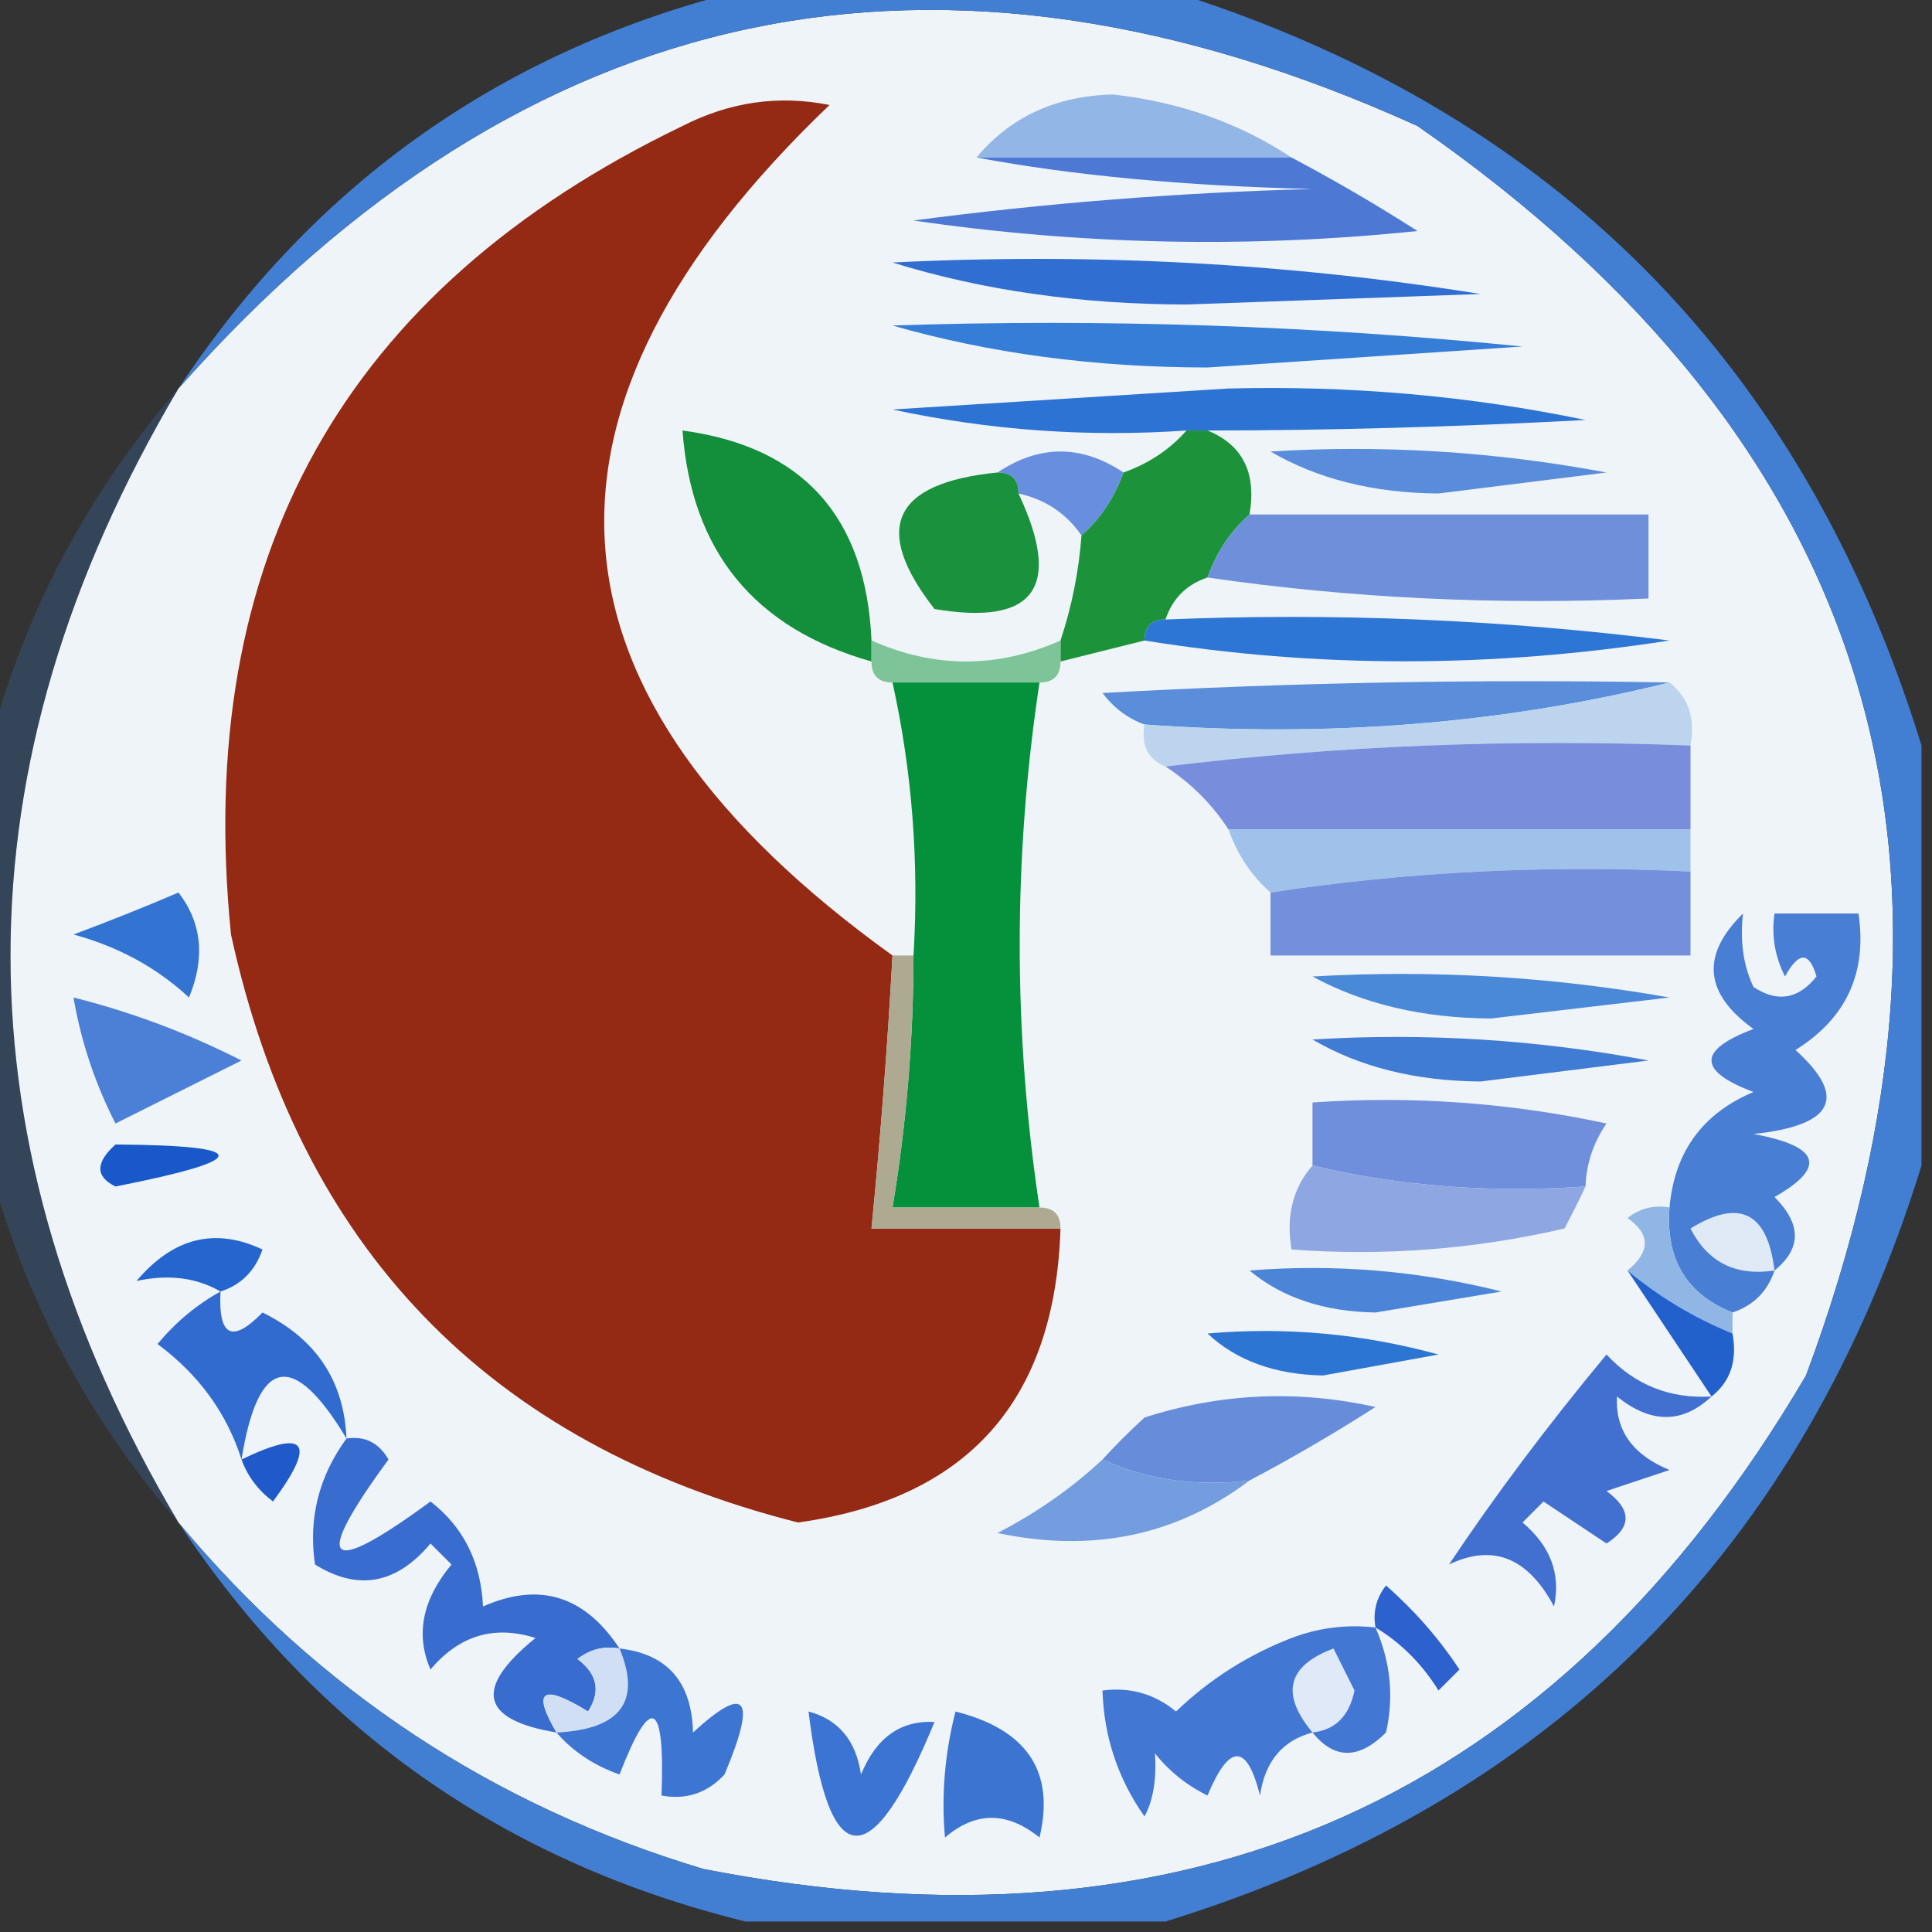
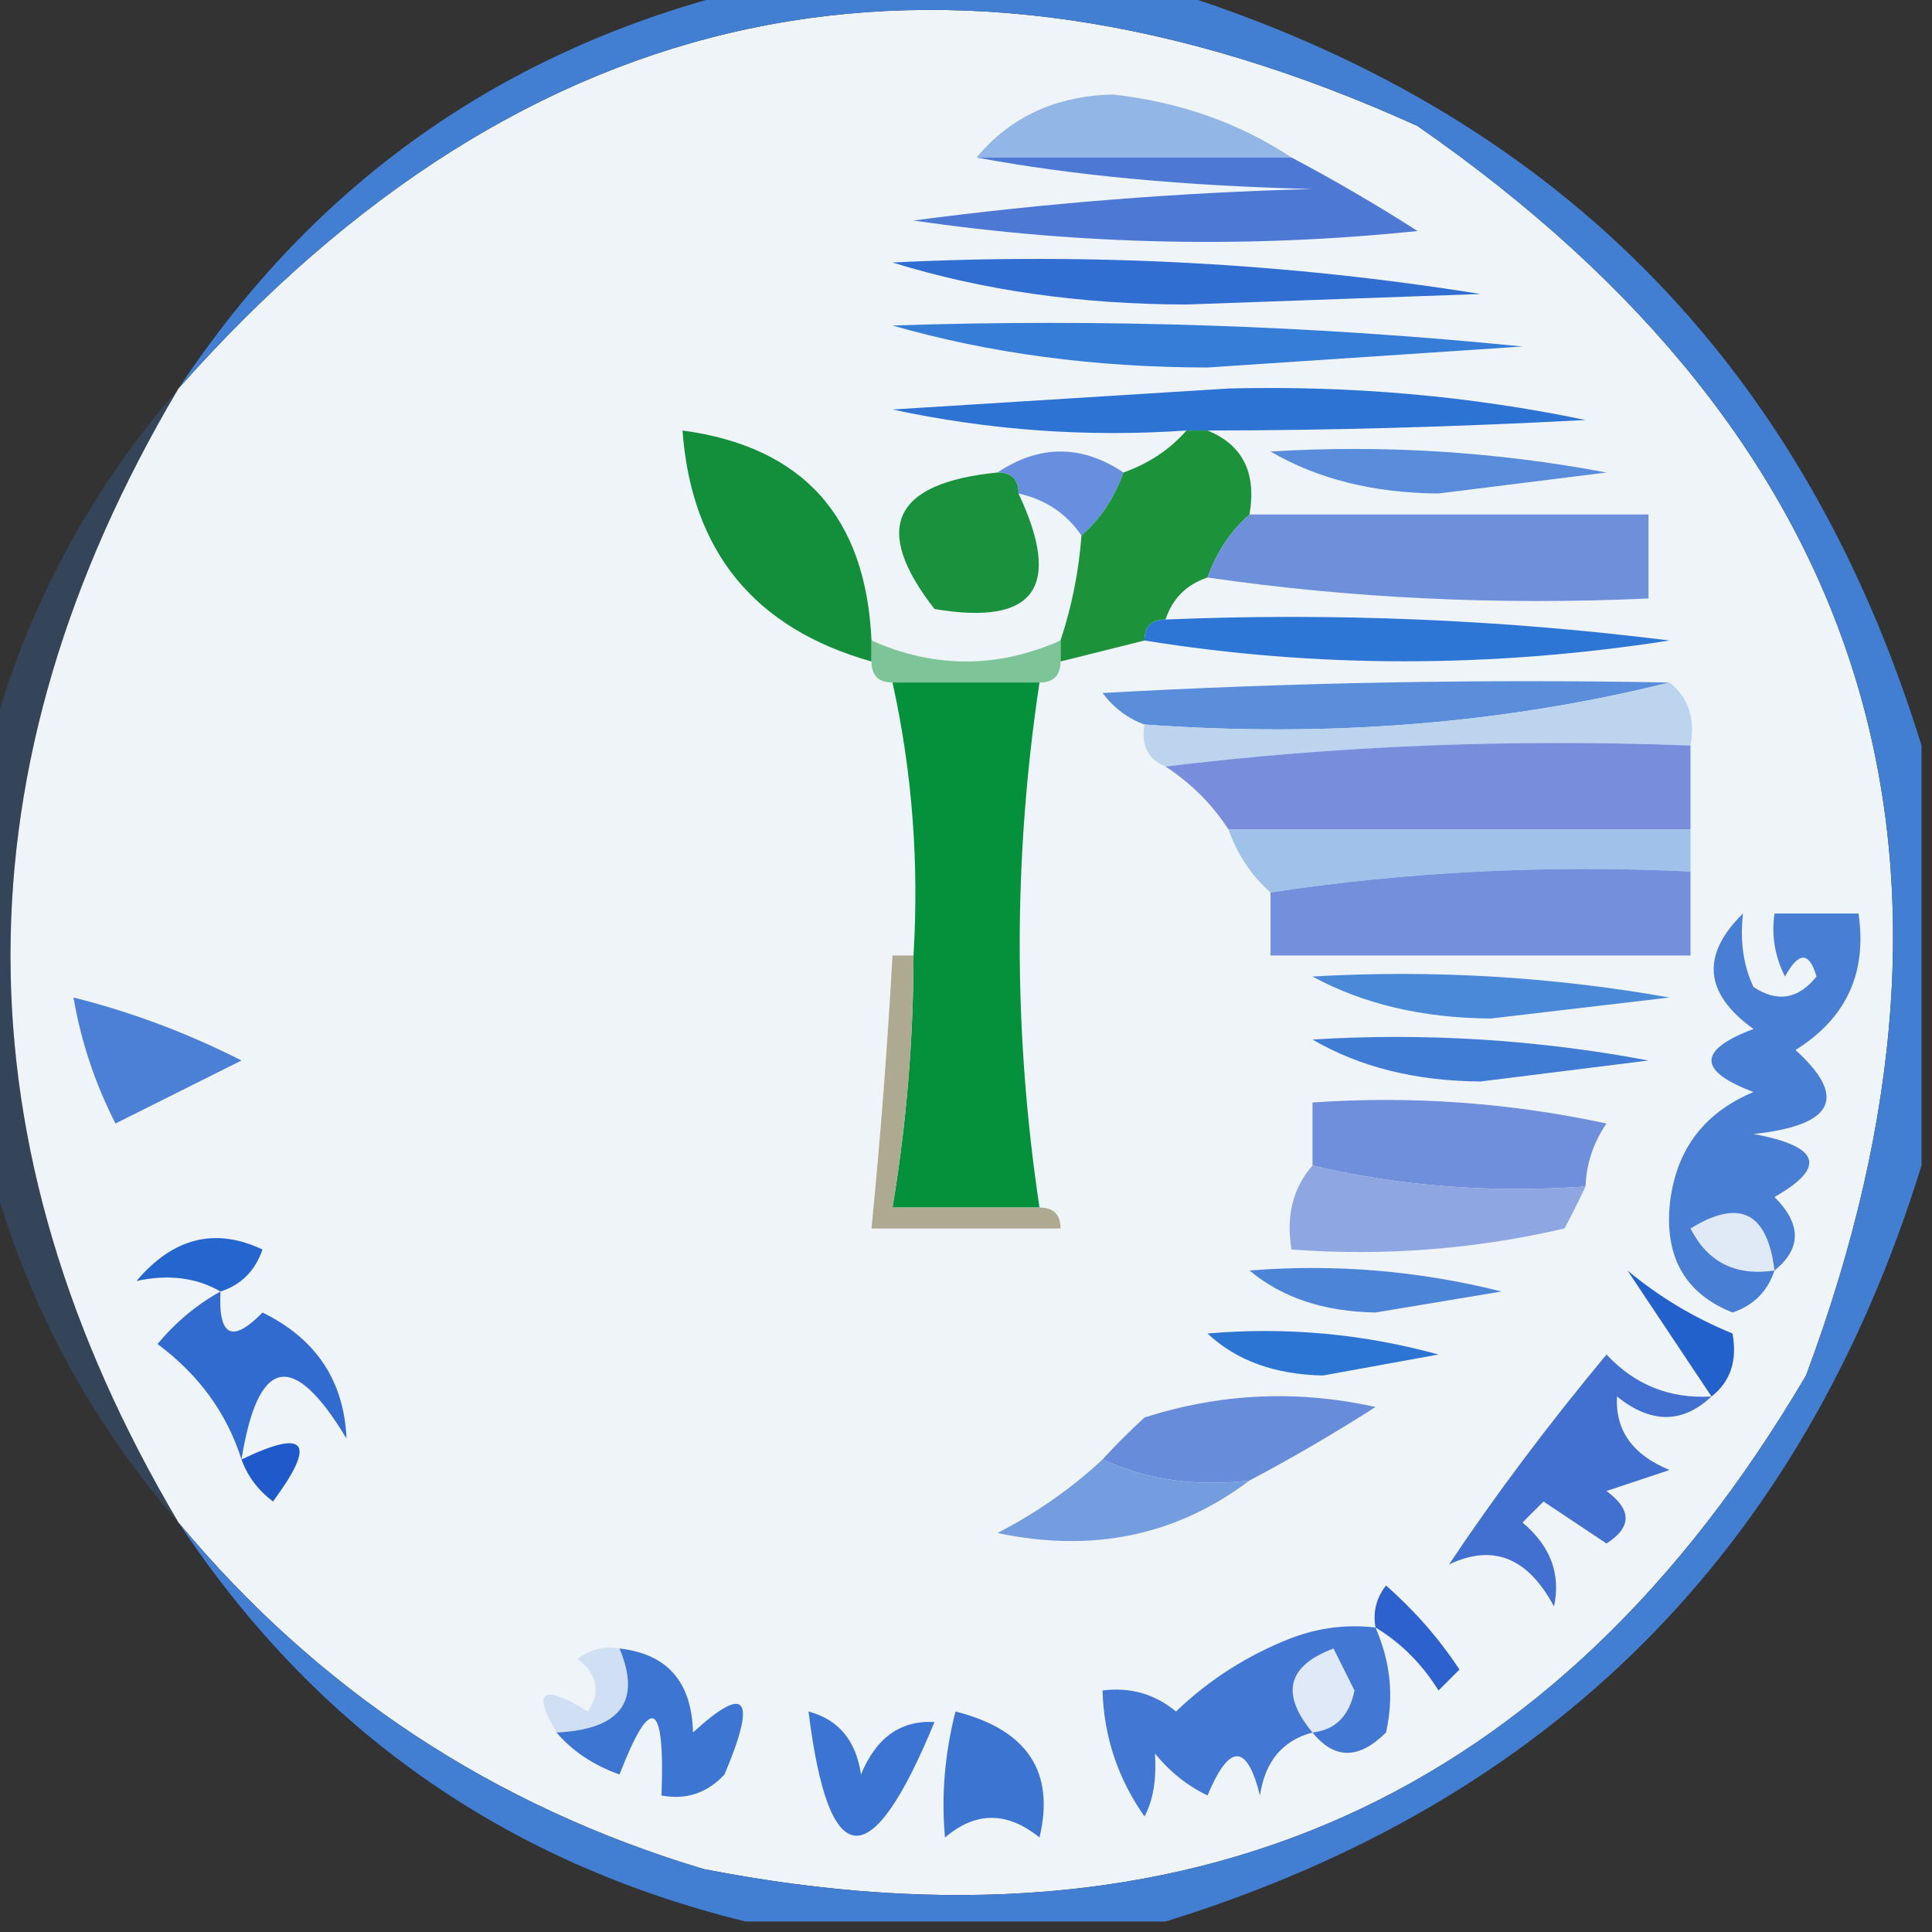
<svg xmlns="http://www.w3.org/2000/svg" version="1.1" width="92px" height="92px" style="shape-rendering:geometricPrecision; text-rendering:geometricPrecision; image-rendering:optimizeQuality; fill-rule:evenodd; clip-rule:evenodd">
  <rect width="100%" height="100%" fill="#333333" stroke="none" />
  <g>
    <path style="opacity:1" fill="#eff4f8" d="M 8.5,72.5 C -2.167,54.5 -2.167,36.5 8.5,18.5C 25.034,-0.174 44.701,-4.341 67.5,6C 89.055,20.965 95.221,40.798 86,65.5C 74.127,85.687 56.627,93.521 33.5,89C 23.49,85.998 15.157,80.498 8.5,72.5 Z" />
  </g>
  <g>
    <path style="opacity:1" fill="#427fd3" d="M 35.5,-0.5 C 42.167,-0.5 48.833,-0.5 55.5,-0.5C 73.833,5.167 85.833,17.167 91.5,35.5C 91.5,42.167 91.5,48.833 91.5,55.5C 85.833,73.833 73.833,85.833 55.5,91.5C 48.833,91.5 42.167,91.5 35.5,91.5C 24.012,88.675 15.012,82.342 8.5,72.5C 15.157,80.498 23.49,85.998 33.5,89C 56.627,93.521 74.127,85.687 86,65.5C 95.221,40.798 89.055,20.965 67.5,6C 44.701,-4.341 25.034,-0.174 8.5,18.5C 15.012,8.658 24.012,2.325 35.5,-0.5 Z" />
  </g>
  <g>
    <path style="opacity:1" fill="#92b6e5" d="M 61.5,7.5 C 56.5,7.5 51.5,7.5 46.5,7.5C 48.115,5.564 50.282,4.564 53,4.5C 56.178,4.854 59.011,5.854 61.5,7.5 Z" />
  </g>
  <g>
-     <path style="opacity:1" fill="#942914" d="M 42.5,45.5 C 42.261,49.842 41.927,54.176 41.5,58.5C 44.5,58.5 47.5,58.5 50.5,58.5C 50.237,66.71 46.071,71.377 38,72.5C 23.261,68.76 14.261,59.427 11,44.5C 9.198,26.599 16.365,13.766 32.5,6C 34.754,4.849 37.087,4.516 39.5,5C 24.258,19.59 25.258,33.09 42.5,45.5 Z" />
-   </g>
+     </g>
  <g>
    <path style="opacity:1" fill="#4d79d5" d="M 46.5,7.5 C 51.5,7.5 56.5,7.5 61.5,7.5C 63.519,8.566 65.519,9.732 67.5,11C 59.479,11.832 51.479,11.665 43.5,10.5C 49.807,9.669 56.141,9.169 62.5,9C 56.411,8.855 51.077,8.355 46.5,7.5 Z" />
  </g>
  <g>
    <path style="opacity:1" fill="#306ed1" d="M 42.5,12.5 C 52.001,12.029 61.334,12.529 70.5,14C 65.833,14.167 61.167,14.333 56.5,14.5C 51.449,14.493 46.782,13.827 42.5,12.5 Z" />
  </g>
  <g>
    <path style="opacity:1" fill="#357dd7" d="M 42.5,15.5 C 52.522,15.168 62.522,15.502 72.5,16.5C 67.5,16.833 62.5,17.167 57.5,17.5C 52.119,17.494 47.119,16.828 42.5,15.5 Z" />
  </g>
  <g>
    <path style="opacity:1" fill="#2d73d4" d="M 57.5,20.5 C 57.167,20.5 56.833,20.5 56.5,20.5C 51.786,20.827 47.12,20.493 42.5,19.5C 47.833,19.167 53.167,18.833 58.5,18.5C 64.334,18.353 70.001,18.853 75.5,20C 69.284,20.331 63.284,20.498 57.5,20.5 Z" />
  </g>
  <g>
    <path style="opacity:1" fill="#138e3a" d="M 41.5,30.5 C 41.5,30.833 41.5,31.167 41.5,31.5C 35.924,29.925 32.924,26.258 32.5,20.5C 38.236,21.274 41.236,24.608 41.5,30.5 Z" />
  </g>
  <g>
    <path style="opacity:1" fill="#688fdf" d="M 47.5,22.5 C 49.5,21.167 51.5,21.167 53.5,22.5C 53.068,23.709 52.401,24.709 51.5,25.5C 50.778,24.449 49.778,23.782 48.5,23.5C 48.5,22.833 48.167,22.5 47.5,22.5 Z" />
  </g>
  <g>
    <path style="opacity:1" fill="#1c933b" d="M 56.5,20.5 C 56.833,20.5 57.167,20.5 57.5,20.5C 59.176,21.183 59.843,22.517 59.5,24.5C 58.599,25.291 57.932,26.291 57.5,27.5C 56.5,27.833 55.833,28.5 55.5,29.5C 54.833,29.5 54.5,29.833 54.5,30.5C 53.167,30.833 51.833,31.167 50.5,31.5C 50.5,31.167 50.5,30.833 50.5,30.5C 51.038,28.883 51.371,27.216 51.5,25.5C 52.401,24.709 53.068,23.709 53.5,22.5C 54.709,22.068 55.709,21.401 56.5,20.5 Z" />
  </g>
  <g>
    <path style="opacity:1" fill="#598ddb" d="M 60.5,21.5 C 65.875,21.172 71.208,21.505 76.5,22.5C 73.833,22.833 71.167,23.167 68.5,23.5C 65.41,23.478 62.743,22.812 60.5,21.5 Z" />
  </g>
  <g>
    <path style="opacity:1" fill="#1a913c" d="M 47.5,22.5 C 48.167,22.5 48.5,22.833 48.5,23.5C 50.605,27.977 49.272,29.81 44.5,29C 41.507,25.164 42.507,22.997 47.5,22.5 Z" />
  </g>
  <g>
    <path style="opacity:1" fill="#6e90db" d="M 59.5,24.5 C 65.833,24.5 72.167,24.5 78.5,24.5C 78.5,25.833 78.5,27.167 78.5,28.5C 71.313,28.825 64.313,28.491 57.5,27.5C 57.932,26.291 58.599,25.291 59.5,24.5 Z" />
  </g>
  <g>
    <path style="opacity:1" fill="#2d76d5" d="M 55.5,29.5 C 63.528,29.169 71.528,29.502 79.5,30.5C 71.009,31.821 62.676,31.821 54.5,30.5C 54.5,29.833 54.833,29.5 55.5,29.5 Z" />
  </g>
  <g>
    <path style="opacity:1" fill="#7dc498" d="M 41.5,30.5 C 44.5,31.833 47.5,31.833 50.5,30.5C 50.5,30.833 50.5,31.167 50.5,31.5C 50.5,32.167 50.167,32.5 49.5,32.5C 47.167,32.5 44.833,32.5 42.5,32.5C 41.833,32.5 41.5,32.167 41.5,31.5C 41.5,31.167 41.5,30.833 41.5,30.5 Z" />
  </g>
  <g>
    <path style="opacity:1" fill="#05913c" d="M 42.5,32.5 C 44.833,32.5 47.167,32.5 49.5,32.5C 48.244,40.822 48.244,49.155 49.5,57.5C 47.167,57.5 44.833,57.5 42.5,57.5C 43.162,53.534 43.495,49.534 43.5,45.5C 43.769,41.069 43.436,36.735 42.5,32.5 Z" />
  </g>
  <g>
    <path style="opacity:1" fill="#5a8eda" d="M 79.5,32.5 C 71.567,34.468 63.234,35.135 54.5,34.5C 53.711,34.217 53.044,33.717 52.5,33C 61.494,32.5 70.494,32.334 79.5,32.5 Z" />
  </g>
  <g>
    <path style="opacity:1" fill="#bcd4ed" d="M 79.5,32.5 C 80.404,33.209 80.737,34.209 80.5,35.5C 71.983,35.174 63.65,35.507 55.5,36.5C 54.662,36.158 54.328,35.492 54.5,34.5C 63.234,35.135 71.567,34.468 79.5,32.5 Z" />
  </g>
  <g>
    <path style="opacity:0.239" fill="#3c7ed3" d="M 8.5,18.5 C -2.167,36.5 -2.167,54.5 8.5,72.5C 4.177,67.52 1.177,61.853 -0.5,55.5C -0.5,48.833 -0.5,42.167 -0.5,35.5C 1.177,29.147 4.177,23.48 8.5,18.5 Z" />
  </g>
  <g>
    <path style="opacity:1" fill="#788edc" d="M 55.5,36.5 C 63.65,35.507 71.983,35.174 80.5,35.5C 80.5,36.833 80.5,38.167 80.5,39.5C 73.167,39.5 65.833,39.5 58.5,39.5C 57.728,38.306 56.728,37.306 55.5,36.5 Z" />
  </g>
  <g>
    <path style="opacity:1" fill="#a0c2ea" d="M 58.5,39.5 C 65.833,39.5 73.167,39.5 80.5,39.5C 80.5,40.167 80.5,40.833 80.5,41.5C 73.646,41.176 66.979,41.509 60.5,42.5C 59.599,41.709 58.932,40.709 58.5,39.5 Z" />
  </g>
  <g>
-     <path style="opacity:1" fill="#3374d3" d="M 8.5,42.5 C 9.613,43.946 9.78,45.613 9,47.5C 7.47,46.08 5.637,45.08 3.5,44.5C 5.291,43.83 6.958,43.163 8.5,42.5 Z" />
-   </g>
+     </g>
  <g>
    <path style="opacity:1" fill="#7490dc" d="M 80.5,41.5 C 80.5,42.833 80.5,44.167 80.5,45.5C 73.833,45.5 67.167,45.5 60.5,45.5C 60.5,44.5 60.5,43.5 60.5,42.5C 66.979,41.509 73.646,41.176 80.5,41.5 Z" />
  </g>
  <g>
    <path style="opacity:1" fill="#4a89d7" d="M 62.5,46.5 C 68.206,46.171 73.872,46.505 79.5,47.5C 76.667,47.833 73.833,48.167 71,48.5C 67.749,48.481 64.915,47.814 62.5,46.5 Z" />
  </g>
  <g>
    <path style="opacity:1" fill="#497ed5" d="M 84.5,60.5 C 84.167,61.5 83.5,62.167 82.5,62.5C 80.31,61.626 79.31,59.959 79.5,57.5C 79.739,54.852 81.072,53.018 83.5,52C 80.833,51 80.833,50 83.5,49C 81.152,47.312 80.985,45.478 83,43.5C 82.852,44.825 83.018,45.992 83.5,47C 84.635,47.749 85.635,47.583 86.5,46.5C 86.154,45.304 85.654,45.304 85,46.5C 84.517,45.552 84.35,44.552 84.5,43.5C 85.833,43.5 87.167,43.5 88.5,43.5C 88.919,46.325 87.919,48.491 85.5,50C 87.997,52.26 87.331,53.593 83.5,54C 86.668,54.582 87.001,55.582 84.5,57C 85.791,58.292 85.791,59.458 84.5,60.5 Z" />
  </g>
  <g>
    <path style="opacity:1" fill="#407bd4" d="M 62.5,49.5 C 67.875,49.172 73.208,49.505 78.5,50.5C 75.833,50.833 73.167,51.167 70.5,51.5C 67.41,51.478 64.743,50.812 62.5,49.5 Z" />
  </g>
  <g>
    <path style="opacity:1" fill="#4c7fd6" d="M 3.5,47.5 C 6.26,48.192 8.927,49.192 11.5,50.5C 9.51,51.498 7.51,52.498 5.5,53.5C 4.523,51.589 3.857,49.589 3.5,47.5 Z" />
  </g>
  <g>
    <path style="opacity:1" fill="#6f8edc" d="M 75.5,56.5 C 70.968,56.818 66.634,56.485 62.5,55.5C 62.5,54.5 62.5,53.5 62.5,52.5C 67.214,52.173 71.88,52.507 76.5,53.5C 75.873,54.417 75.539,55.417 75.5,56.5 Z" />
  </g>
  <g>
-     <path style="opacity:1" fill="#1858c9" d="M 5.5,54.5 C 12.043,54.544 12.043,55.21 5.5,56.5C 4.537,56.03 4.537,55.364 5.5,54.5 Z" />
-   </g>
+     </g>
  <g>
    <path style="opacity:1" fill="#8ea7e2" d="M 62.5,55.5 C 66.634,56.485 70.968,56.818 75.5,56.5C 75.196,57.15 74.863,57.816 74.5,58.5C 70.217,59.492 65.884,59.826 61.5,59.5C 61.232,57.901 61.566,56.568 62.5,55.5 Z" />
  </g>
  <g>
    <path style="opacity:1" fill="#aea991" d="M 42.5,45.5 C 42.833,45.5 43.167,45.5 43.5,45.5C 43.495,49.534 43.162,53.534 42.5,57.5C 44.833,57.5 47.167,57.5 49.5,57.5C 50.167,57.5 50.5,57.833 50.5,58.5C 47.5,58.5 44.5,58.5 41.5,58.5C 41.927,54.176 42.261,49.842 42.5,45.5 Z" />
  </g>
  <g>
    <path style="opacity:1" fill="#e0eaf7" d="M 84.5,60.5 C 82.654,60.778 81.32,60.111 80.5,58.5C 82.833,57.059 84.166,57.725 84.5,60.5 Z" />
  </g>
  <g>
-     <path style="opacity:1" fill="#8fb6e4" d="M 79.5,57.5 C 79.31,59.959 80.31,61.626 82.5,62.5C 82.5,62.833 82.5,63.167 82.5,63.5C 80.668,62.752 79.001,61.752 77.5,60.5C 78.598,59.603 78.598,58.77 77.5,58C 78.094,57.536 78.761,57.369 79.5,57.5 Z" />
-   </g>
+     </g>
  <g>
    <path style="opacity:1" fill="#2466ce" d="M 10.5,61.5 C 9.352,60.836 8.019,60.669 6.5,61C 8.243,58.936 10.243,58.436 12.5,59.5C 12.145,60.522 11.478,61.189 10.5,61.5 Z" />
  </g>
  <g>
    <path style="opacity:1" fill="#4c84d8" d="M 59.5,60.5 C 63.555,60.176 67.555,60.509 71.5,61.5C 69.5,61.833 67.5,62.167 65.5,62.5C 63.048,62.461 61.048,61.794 59.5,60.5 Z" />
  </g>
  <g>
    <path style="opacity:1" fill="#326bcf" d="M 10.5,61.5 C 10.389,63.648 11.056,63.981 12.5,62.5C 15.049,63.75 16.382,65.75 16.5,68.5C 13.954,64.271 12.287,64.604 11.5,69.5C 10.802,67.295 9.468,65.462 7.5,64C 8.373,62.955 9.373,62.122 10.5,61.5 Z" />
  </g>
  <g>
    <path style="opacity:1" fill="#2d75d3" d="M 57.5,63.5 C 61.226,63.177 64.893,63.511 68.5,64.5C 66.667,64.833 64.833,65.167 63,65.5C 60.705,65.454 58.871,64.787 57.5,63.5 Z" />
  </g>
  <g>
    <path style="opacity:1" fill="#2260cc" d="M 77.5,60.5 C 79.001,61.752 80.668,62.752 82.5,63.5C 82.737,64.791 82.404,65.791 81.5,66.5C 80.167,64.5 78.833,62.5 77.5,60.5 Z" />
  </g>
  <g>
    <path style="opacity:1" fill="#678dda" d="M 59.5,70.5 C 56.941,70.802 54.607,70.468 52.5,69.5C 53.091,68.849 53.757,68.182 54.5,67.5C 58.122,66.341 61.789,66.175 65.5,67C 63.519,68.268 61.519,69.434 59.5,70.5 Z" />
  </g>
  <g>
    <path style="opacity:1" fill="#4170d1" d="M 81.5,66.5 C 80.115,67.801 78.615,67.801 77,66.5C 76.912,68.113 77.745,69.28 79.5,70C 78.5,70.333 77.5,70.667 76.5,71C 77.711,71.893 77.711,72.726 76.5,73.5C 75.5,72.833 74.5,72.167 73.5,71.5C 73.167,71.833 72.833,72.167 72.5,72.5C 73.833,73.62 74.333,74.953 74,76.5C 72.757,74.167 71.091,73.5 69,74.5C 71.185,71.224 73.685,67.891 76.5,64.5C 77.85,65.95 79.516,66.617 81.5,66.5 Z" />
  </g>
  <g>
    <path style="opacity:1" fill="#205aca" d="M 11.5,69.5 C 14.591,68.007 15.091,68.674 13,71.5C 12.283,70.956 11.783,70.289 11.5,69.5 Z" />
  </g>
  <g>
    <path style="opacity:1" fill="#739dde" d="M 52.5,69.5 C 54.607,70.468 56.941,70.802 59.5,70.5C 56.022,73.125 52.022,73.958 47.5,73C 49.365,72.036 51.032,70.869 52.5,69.5 Z" />
  </g>
  <g>
-     <path style="opacity:1" fill="#386ccf" d="M 16.5,68.5 C 17.376,68.369 18.043,68.703 18.5,69.5C 14.833,74.5 15.5,75.167 20.5,71.5C 22.069,72.714 22.902,74.381 23,76.5C 25.675,75.312 27.841,75.978 29.5,78.5C 28.761,78.369 28.094,78.536 27.5,79C 28.451,79.718 28.617,80.551 28,81.5C 25.822,80.16 25.322,80.493 26.5,82.5C 22.878,81.898 22.545,80.398 25.5,78C 23.535,77.376 21.869,77.876 20.5,79.5C 19.777,77.836 20.11,76.169 21.5,74.5C 21.167,74.167 20.833,73.833 20.5,73.5C 18.878,75.439 17.044,75.772 15,74.5C 14.678,72.311 15.178,70.311 16.5,68.5 Z" />
-   </g>
+     </g>
  <g>
    <path style="opacity:1" fill="#2c61ce" d="M 65.5,77.5 C 65.369,76.761 65.536,76.094 66,75.5C 67.353,76.685 68.52,78.019 69.5,79.5C 69.167,79.833 68.833,80.167 68.5,80.5C 67.712,79.23 66.712,78.23 65.5,77.5 Z" />
  </g>
  <g>
    <path style="opacity:1" fill="#d1dff4" d="M 29.5,78.5 C 30.55,81.02 29.55,82.354 26.5,82.5C 25.322,80.493 25.822,80.16 28,81.5C 28.617,80.551 28.451,79.718 27.5,79C 28.094,78.536 28.761,78.369 29.5,78.5 Z" />
  </g>
  <g>
    <path style="opacity:1" fill="#3d75d2" d="M 29.5,78.5 C 31.776,78.757 32.943,80.09 33,82.5C 35.55,80.161 36.05,80.828 34.5,84.5C 33.675,85.386 32.675,85.719 31.5,85.5C 31.669,80.959 31.003,80.626 29.5,84.5C 28.261,84.058 27.261,83.391 26.5,82.5C 29.55,82.354 30.55,81.02 29.5,78.5 Z" />
  </g>
  <g>
    <path style="opacity:1" fill="#3c74d2" d="M 45.5,81.5 C 48.915,82.364 50.248,84.364 49.5,87.5C 47.958,86.253 46.458,86.253 45,87.5C 44.819,85.512 44.986,83.512 45.5,81.5 Z" />
  </g>
  <g>
    <path style="opacity:1" fill="#4278d3" d="M 65.5,77.5 C 66.218,79.137 66.385,80.803 66,82.5C 64.708,83.791 63.542,83.791 62.5,82.5C 61.069,82.881 60.236,83.881 60,85.5C 59.374,83.009 58.541,83.009 57.5,85.5C 56.522,85.023 55.689,84.357 55,83.5C 55.077,84.738 54.911,85.738 54.5,86.5C 53.232,84.696 52.565,82.696 52.5,80.5C 53.822,80.33 54.989,80.663 56,81.5C 57.589,79.974 59.423,78.807 61.5,78C 62.793,77.51 64.127,77.343 65.5,77.5 Z" />
  </g>
  <g>
    <path style="opacity:1" fill="#dfe9f7" d="M 62.5,82.5 C 60.966,80.658 61.3,79.325 63.5,78.5C 63.833,79.167 64.167,79.833 64.5,80.5C 64.253,81.713 63.586,82.38 62.5,82.5 Z" />
  </g>
  <g>
    <path style="opacity:1" fill="#3c74d3" d="M 38.5,81.5 C 39.931,81.881 40.764,82.881 41,84.5C 41.72,82.745 42.887,81.912 44.5,82C 41.461,89.383 39.461,89.216 38.5,81.5 Z" />
  </g>
</svg>